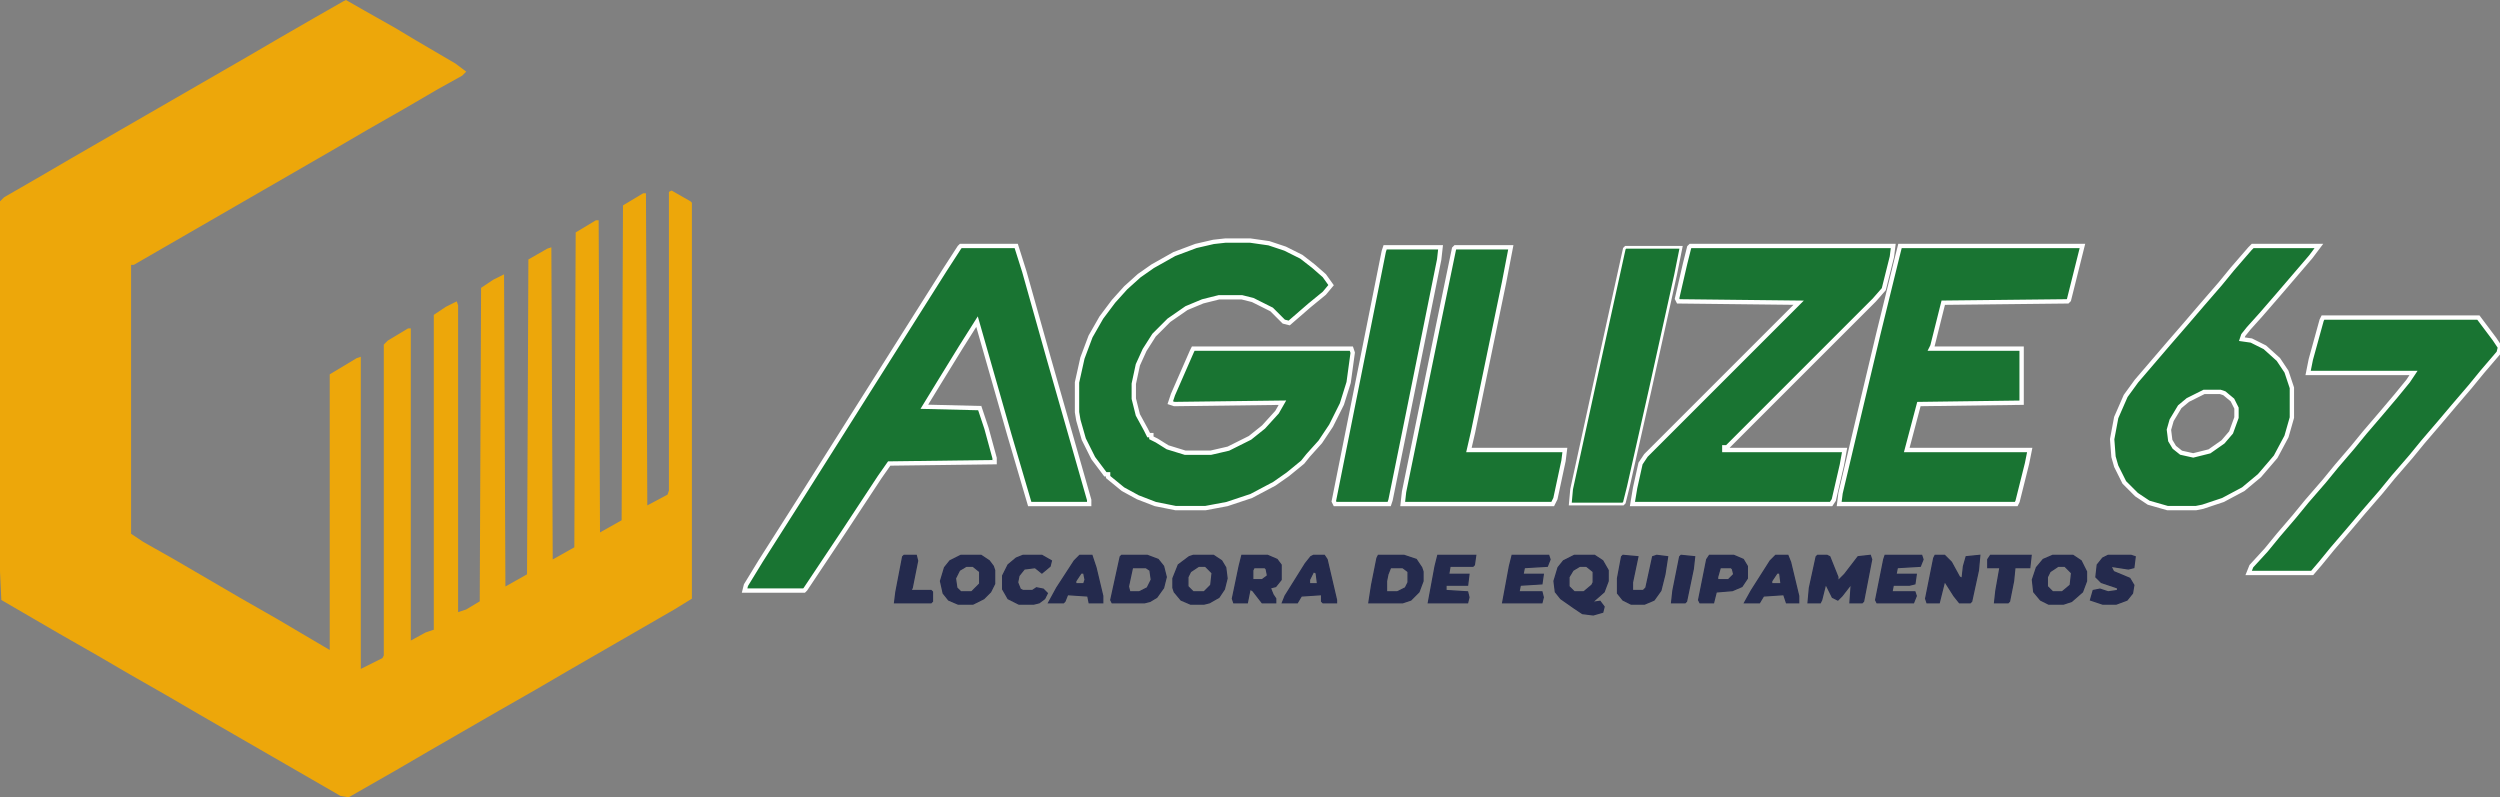
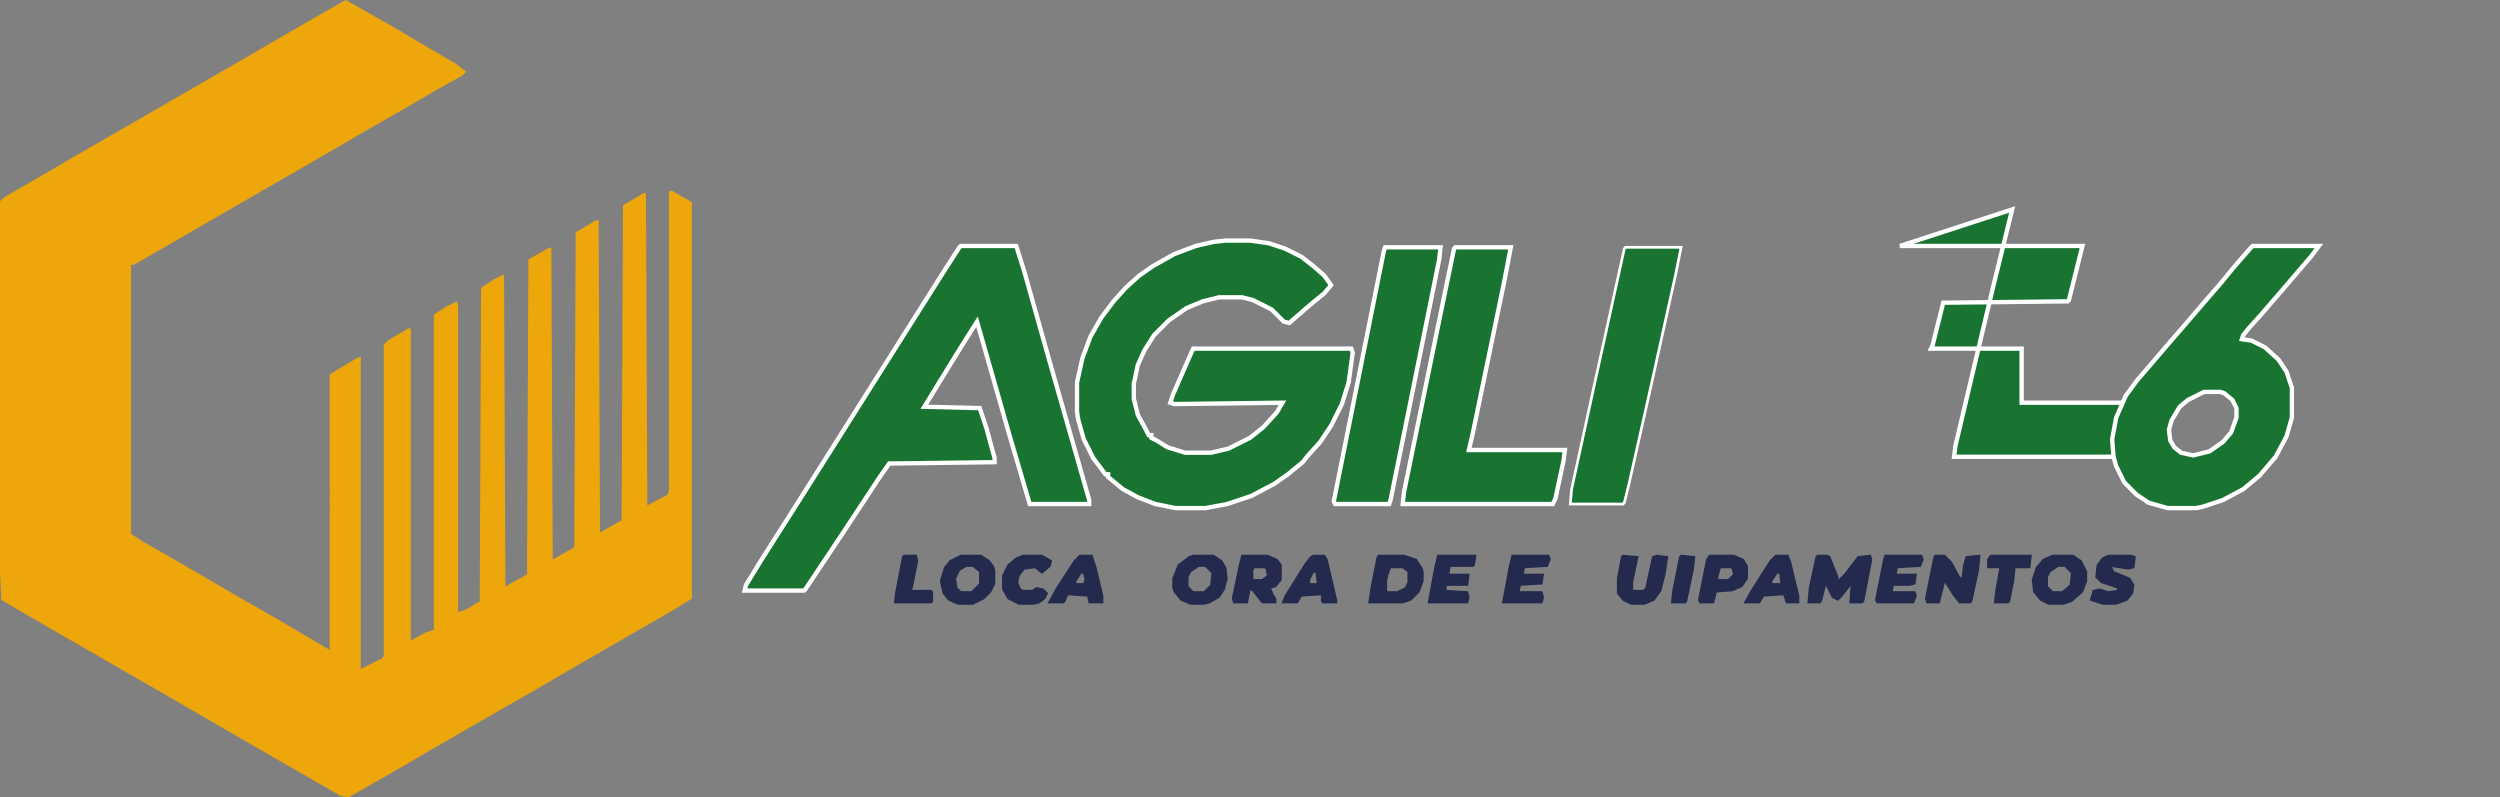
<svg xmlns="http://www.w3.org/2000/svg" xmlns:ns1="http://sodipodi.sourceforge.net/DTD/sodipodi-0.dtd" xmlns:ns2="http://www.inkscape.org/namespaces/inkscape" version="1.1" viewBox="0 0 1850 590" width="1156.25" height="368.75" id="svg331468" ns1:docname="logo.svg" ns2:version="1.2.2 (732a01da63, 2022-12-09)" ns2:export-filename="..\..\assets\img\logo.png" ns2:export-xdpi="96" ns2:export-ydpi="96">
  <rect x="0" y="0" width="1850" height="590" fill="#808080" stroke="none" />
  <defs id="defs331472" />
  <ns1:namedview id="namedview331470" pagecolor="#ffffff" bordercolor="#000000" borderopacity="0.25" ns2:showpageshadow="2" ns2:pageopacity="0.0" ns2:pagecheckerboard="0" ns2:deskcolor="#d1d1d1" showgrid="false" ns2:zoom="1.128125" ns2:cx="518.55956" ns2:cy="313.79501" ns2:window-width="2560" ns2:window-height="1369" ns2:window-x="-8" ns2:window-y="-8" ns2:window-maximized="1" ns2:current-layer="svg331468" />
  <path d="m 256,0 14,8 23,13 15,9 29,17 8,6 -3,3 -18,10 -24,14 -28,16 -24,14 -149,86 h -2 v 199 l 9,6 23,13 48,28 28,16 39,23 V 277 l 20,-12 3,-1 v 231 l 16,-8 1,-2 V 255 l 3,-3 15,-9 h 2 v 231 l 11,-6 6,-2 V 233 l 9,-6 8,-4 1,3 v 227 l 6,-2 10,-6 1,-232 9,-6 8,-4 1,231 16,-9 1,-233 14,-8 3,-1 1,231 16,-9 1,-233 15,-9 h 2 l 1,231 16,-9 1,-233 15,-9 h 2 l 1,231 15,-8 1,-3 V 142 l 2,-1 14,8 1,1 v 293 l -13,8 -78,45 -24,14 -28,16 -52,30 -24,14 -35,20 -6,-1 L 148,529 124,515 96,499 72,485 44,469 1,444 0,423 V 149 L 3,146 29,131 53,117 183,42 207,28 233,13 254,1 Z" fill="#c29c1c" id="path331404" style="fill:#eda70a;fill-opacity:1" />
  <path d="m 907,178 h 18 l 14,2 12,4 12,6 9,7 8,7 5,7 -5,6 -11,9 -15,13 -4,-1 -9,-9 -14,-7 -8,-2 h -17 l -12,3 -12,5 -13,9 -11,11 -7,11 -5,11 -3,14 v 11 l 3,12 6,11 2,4 h 2 v 2 l 4,2 8,5 13,4 h 19 l 13,-3 16,-8 10,-8 10,-11 4,-7 -80,1 -3,-1 2,-6 14,-32 1,-2 h 117 l 1,3 -3,22 -5,16 -8,16 -8,12 -9,10 -4,5 -11,9 -10,7 -17,9 -18,6 -16,3 h -22 l -15,-3 -13,-5 -11,-6 -11,-9 v -2 h -2 l -9,-12 -7,-14 -4,-14 -1,-6 v -22 l 4,-18 6,-16 8,-14 9,-12 9,-10 10,-9 10,-7 16,-9 16,-6 13,-3 z" fill="#19673a" id="path331406" style="fill:#197432;fill-opacity:1;stroke:#ffffff;stroke-width:3.216;stroke-dasharray:none;stroke-opacity:1" />
  <path d="m 711,182 h 41 l 6,19 18,64 30,105 v 3 h -44 l -15,-51 -24,-84 -12,19 -16,26 -11,18 41,1 5,15 6,22 v 3 l -78,1 -7,10 -27,41 -28,42 -1,1 h -44 l 1,-4 11,-18 28,-44 108,-171 11,-17 z" fill="#18673a" id="path331408" style="fill:#197432;fill-opacity:1;stroke:#ffffff;stroke-width:3.216;stroke-dasharray:none;stroke-opacity:1" />
-   <path d="m 1406,182 h 135 l -10,40 -1,1 -92,1 -8,32 -1,2 h 67 v 40 l -76,1 -9,34 h 91 l -2,10 -7,28 -1,2 h -131 l 1,-8 13,-55 15,-63 14,-57 z" fill="#18673a" id="path331410" style="fill:#197432;fill-opacity:1;stroke:#ffffff;stroke-width:3.216;stroke-dasharray:none;stroke-opacity:1" />
-   <path d="m 1251,182 h 150 l -1,8 -6,24 -7,8 -109,109 h -2 v 2 h 89 l -2,11 -6,26 -2,3 h -147 l 2,-12 4,-18 4,-6 113,-113 -89,-1 -1,-2 6,-26 3,-12 z" fill="#18673a" id="path331412" style="fill:#197432;fill-opacity:1;stroke:#ffffff;stroke-width:3.216;stroke-dasharray:none;stroke-opacity:1" />
+   <path d="m 1406,182 h 135 l -10,40 -1,1 -92,1 -8,32 -1,2 h 67 v 40 h 91 l -2,10 -7,28 -1,2 h -131 l 1,-8 13,-55 15,-63 14,-57 z" fill="#18673a" id="path331410" style="fill:#197432;fill-opacity:1;stroke:#ffffff;stroke-width:3.216;stroke-dasharray:none;stroke-opacity:1" />
  <path d="m 1667,182 h 49 l -6,8 -24,28 -13,15 -9,10 -4,5 -1,3 7,1 10,5 10,9 6,9 4,12 v 22 l -4,14 -8,15 -12,14 -12,10 -15,8 -15,5 -5,1 h -21 l -14,-4 -9,-6 -9,-9 -6,-12 -2,-7 -1,-13 3,-16 7,-16 8,-11 24,-28 13,-15 12,-14 13,-15 9,-11 13,-15 z m -36,108 -12,6 -6,5 -6,10 -2,7 1,8 3,5 5,4 9,2 12,-3 10,-7 6,-7 4,-11 v -7 l -3,-6 -6,-5 -3,-1 z" fill="#19673a" id="path331414" style="fill:#197432;fill-opacity:1;stroke:#ffffff;stroke-width:3.216;stroke-dasharray:none;stroke-opacity:1" />
-   <path d="m 1719,235 h 115 l 12,16 4,6 -1,4 -12,14 -9,11 -12,14 -11,13 -12,14 -9,11 -13,15 -9,11 -13,15 -11,13 -12,14 -9,11 -6,7 h -47 l 2,-5 11,-12 9,-11 12,-14 9,-11 13,-15 9,-11 12,-14 9,-11 12,-14 11,-13 9,-11 4,-6 h -78 l 2,-10 8,-29 z" fill="#1a683a" id="path331416" style="fill:#197432;fill-opacity:1;stroke:#ffffff;stroke-width:3.216;stroke-dasharray:none;stroke-opacity:1" />
  <path d="m 1077,183 h 41 l -5,26 -23,111 -3,13 h 71 l -1,8 -6,28 -2,4 h -111 l 1,-9 25,-122 12,-58 z" fill="#18673a" id="path331418" style="fill:#197432;fill-opacity:1;stroke:#ffffff;stroke-width:3.216;stroke-dasharray:none;stroke-opacity:1" />
  <path d="m 1203,183 h 41 l -4,20 -19,86 -16,71 -3,12 -1,1 h -39 l 1,-11 17,-78 22,-100 z" fill="#19673a" id="path331420" style="fill:#197432;fill-opacity:1;stroke:#ffffff;stroke-width:2.01;stroke-dasharray:none;stroke-opacity:1" />
  <path d="m 1025,183 h 41 l -1,9 -23,114 -13,64 -1,3 h -40 l -1,-2 37,-185 z" fill="#19673b" id="path331422" style="fill:#197432;fill-opacity:1;stroke:#ffffff;stroke-width:3.216;stroke-dasharray:none;stroke-opacity:1" />
-   <path d="m 1165,411 h 15 l 6,4 4,7 v 8 l -3,8 -8,7 -2,1 7,-1 3,4 -1,4 -7,2 -8,-1 -6,-4 -10,-7 -4,-5 -1,-8 3,-10 4,-5 z m 4,8 -5,3 -3,5 v 7 l 4,4 h 7 l 6,-5 1,-2 v -8 l -5,-4 z" fill="#1c693d" id="path331424" style="fill:#242a4d;fill-opacity:1;stroke:#242a4d;stroke-opacity:1" />
  <path d="m 1345,411 h 7 l 2,1 6,15 v 3 l 5,-5 10,-13 9,-1 1,3 -6,31 -1,1 h -9 l 1,-14 -7,9 -3,3 -4,-2 -5,-10 -3,12 -1,2 h -9 l 1,-11 5,-23 z" fill="#1d6a3e" id="path331426" style="fill:#242a4d;fill-opacity:1;stroke:#242a4d;stroke-opacity:1" />
-   <path d="m 830,411 h 19 l 8,3 4,5 2,8 -2,8 -5,7 -5,3 -4,1 h -24 l -1,-2 7,-32 z m 8,9 -3,14 1,4 h 7 l 6,-3 3,-6 -1,-7 -3,-2 z" fill="#1f6b40" id="path331428" style="fill:#242a4d;fill-opacity:1;stroke:#242a4d;stroke-opacity:1" />
  <path d="m 1020,411 h 19 l 9,3 4,6 1,3 v 7 l -3,8 -6,6 -6,2 h -25 l 2,-13 4,-20 z m 9,9 -2,5 -1,5 v 8 h 8 l 6,-3 2,-4 v -8 l -4,-3 z" fill="#1a683c" id="path331430" style="fill:#242a4d;fill-opacity:1;stroke:#242a4d;stroke-opacity:1" />
  <path d="m 1432,411 h 7 l 5,5 6,11 2,1 1,-9 2,-7 10,-1 -1,11 -5,23 -1,1 h -8 l -4,-5 -7,-11 -4,16 h -9 l -1,-3 6,-30 z" fill="#1a683b" id="path331432" style="fill:#242a4d;fill-opacity:1;stroke:#242a4d;stroke-opacity:1" />
  <path d="m 711,411 h 15 l 6,4 3,4 1,3 v 10 l -3,6 -5,5 -8,4 h -11 l -7,-3 -4,-5 -2,-9 3,-10 4,-5 z m 4,8 -5,3 -3,6 1,7 3,3 h 8 l 6,-6 v -9 l -5,-4 z" fill="#1d6a3e" id="path331434" style="fill:#242a4d;fill-opacity:1;stroke:#242a4d;stroke-opacity:1" />
  <path d="m 1519,411 h 15 l 6,4 4,8 v 7 l -3,8 -8,7 -6,2 h -11 l -6,-3 -5,-6 -1,-9 3,-9 5,-6 z m 4,8 -6,4 -2,4 v 7 l 4,4 h 7 l 6,-5 1,-9 -5,-5 z" fill="#1d6a3e" id="path331436" style="fill:#242a4d;fill-opacity:1;stroke:#242a4d;stroke-opacity:1" />
  <path d="m 883,411 h 15 l 6,4 3,5 1,8 -2,8 -4,6 -7,4 -4,1 h -10 l -7,-3 -5,-6 -1,-3 v -7 l 4,-10 8,-6 z m 4,8 -6,4 -2,4 v 7 l 4,4 h 8 l 5,-5 1,-9 -5,-5 z" fill="#1a683c" id="path331438" style="fill:#242a4d;fill-opacity:1;stroke:#242a4d;stroke-opacity:1" />
  <path d="m 919,411 h 19 l 7,3 3,4 v 11 l -4,5 -4,1 2,5 2,3 v 3 h -10 l -7,-9 -2,-1 -2,10 h -10 l -1,-3 5,-24 z m 9,9 -1,2 v 7 h 7 l 4,-3 -1,-5 -1,-1 z" fill="#1b693d" id="path331440" style="fill:#242a4d;fill-opacity:1;stroke:#242a4d;stroke-opacity:1" />
  <path d="m 1064,411 h 28 l -1,7 -1,1 h -17 l -1,6 h 15 l -1,8 h -16 v 4 l 16,1 1,4 -1,4 h -29 l 5,-27 z" fill="#1c693d" id="path331442" style="fill:#242a4d;fill-opacity:1;stroke:#242a4d;stroke-opacity:1" />
  <path d="m 1201,411 11,1 -4,19 v 6 h 8 l 2,-2 5,-23 3,-1 8,1 -2,13 -3,12 -5,7 -7,3 h -10 l -6,-3 -4,-5 v -11 l 3,-16 z" fill="#1d6a3e" id="path331444" style="fill:#242a4d;fill-opacity:1;stroke:#242a4d;stroke-opacity:1" />
  <path d="m 1395,411 h 27 l 1,3 -2,5 -17,1 -1,5 h 15 l -1,7 -4,1 h -12 l -1,5 h 17 l 1,3 -2,5 h -27 l -1,-2 6,-30 z" fill="#1e6b3f" id="path331446" style="fill:#242a4d;fill-opacity:1;stroke:#242a4d;stroke-opacity:1" />
  <path d="m 1119,411 h 27 l 1,3 -2,5 -17,1 -1,5 h 15 l -1,7 -16,1 -1,5 h 17 l 1,4 -1,4 h -29 l 5,-27 z" fill="#1b693d" id="path331448" style="fill:#242a4d;fill-opacity:1;stroke:#242a4d;stroke-opacity:1" />
  <path d="m 1265,411 h 18 l 7,3 3,5 v 9 l -4,6 -7,3 -12,1 -2,8 h -10 l -1,-2 6,-30 z m 8,9 -2,7 v 2 h 8 l 4,-4 -1,-4 -1,-1 z" fill="#1e6b3f" id="path331450" style="fill:#242a4d;fill-opacity:1;stroke:#242a4d;stroke-opacity:1" />
  <path d="m 799,411 h 9 l 3,9 5,21 v 5 h -10 l -1,-5 -15,-1 -2,5 -1,1 h -11 l 6,-11 13,-20 z m 1,13 -4,6 v 2 h 6 l 1,-3 -1,-5 z" fill="#1b693c" id="path331452" style="fill:#242a4d;fill-opacity:1;stroke:#242a4d;stroke-opacity:1" />
  <path d="m 972,411 h 8 l 2,3 7,30 v 2 h -10 l -1,-1 v -5 l -15,1 -3,5 h -11 l 2,-5 15,-24 4,-5 z m 0,12 -3,6 v 3 h 6 l -1,-8 z" fill="#1b693d" id="path331454" style="fill:#242a4d;fill-opacity:1;stroke:#242a4d;stroke-opacity:1" />
  <path d="m 1314,411 h 9 l 2,5 6,25 v 5 h -9 l -2,-6 -15,1 -3,5 h -11 l 5,-9 14,-22 z m 1,13 -4,6 v 2 h 7 l -1,-8 z" fill="#1a683b" id="path331456" style="fill:#242a4d;fill-opacity:1;stroke:#242a4d;stroke-opacity:1" />
  <path d="m 1560,411 h 17 l 3,1 -1,8 -4,1 -13,-2 2,4 12,5 3,5 -1,6 -4,5 -8,3 h -10 l -9,-3 2,-7 5,-1 6,2 7,-1 v -2 l -12,-4 -4,-4 1,-9 4,-5 z" fill="#1a683c" id="path331458" style="fill:#242a4d;fill-opacity:1;stroke:#242a4d;stroke-opacity:1" />
  <path d="m 757,411 h 14 l 7,4 -1,4 -6,5 -5,-4 -8,1 -4,5 -1,5 2,5 2,1 h 7 l 3,-2 5,1 3,3 -2,4 -4,3 -4,1 h -11 l -8,-4 -4,-7 v -10 l 4,-8 6,-5 z" fill="#1a683b" id="path331460" style="fill:#242a4d;fill-opacity:1;stroke:#242a4d;stroke-opacity:1" />
  <path d="m 1473,411 h 30 l -1,9 h -11 l -1,10 -3,15 -1,1 h -10 l 1,-9 3,-17 h -9 v -6 z" fill="#1a683b" id="path331462" style="fill:#242a4d;fill-opacity:1;stroke:#242a4d;stroke-opacity:1" />
  <path d="m 669,411 h 9 l 1,4 -4,20 -1,2 h 15 l 1,1 v 7 l -1,1 h -27 l 1,-8 5,-26 z" fill="#1c693d" id="path331464" style="fill:#242a4d;fill-opacity:1;stroke:#242a4d;stroke-opacity:1" />
  <path d="m 1244,411 10,1 -1,9 -5,24 -1,1 h -10 l 1,-9 5,-25 z" fill="#1c693d" id="path331466" style="fill:#242a4d;fill-opacity:1;stroke:#242a4d;stroke-opacity:1" />
</svg>